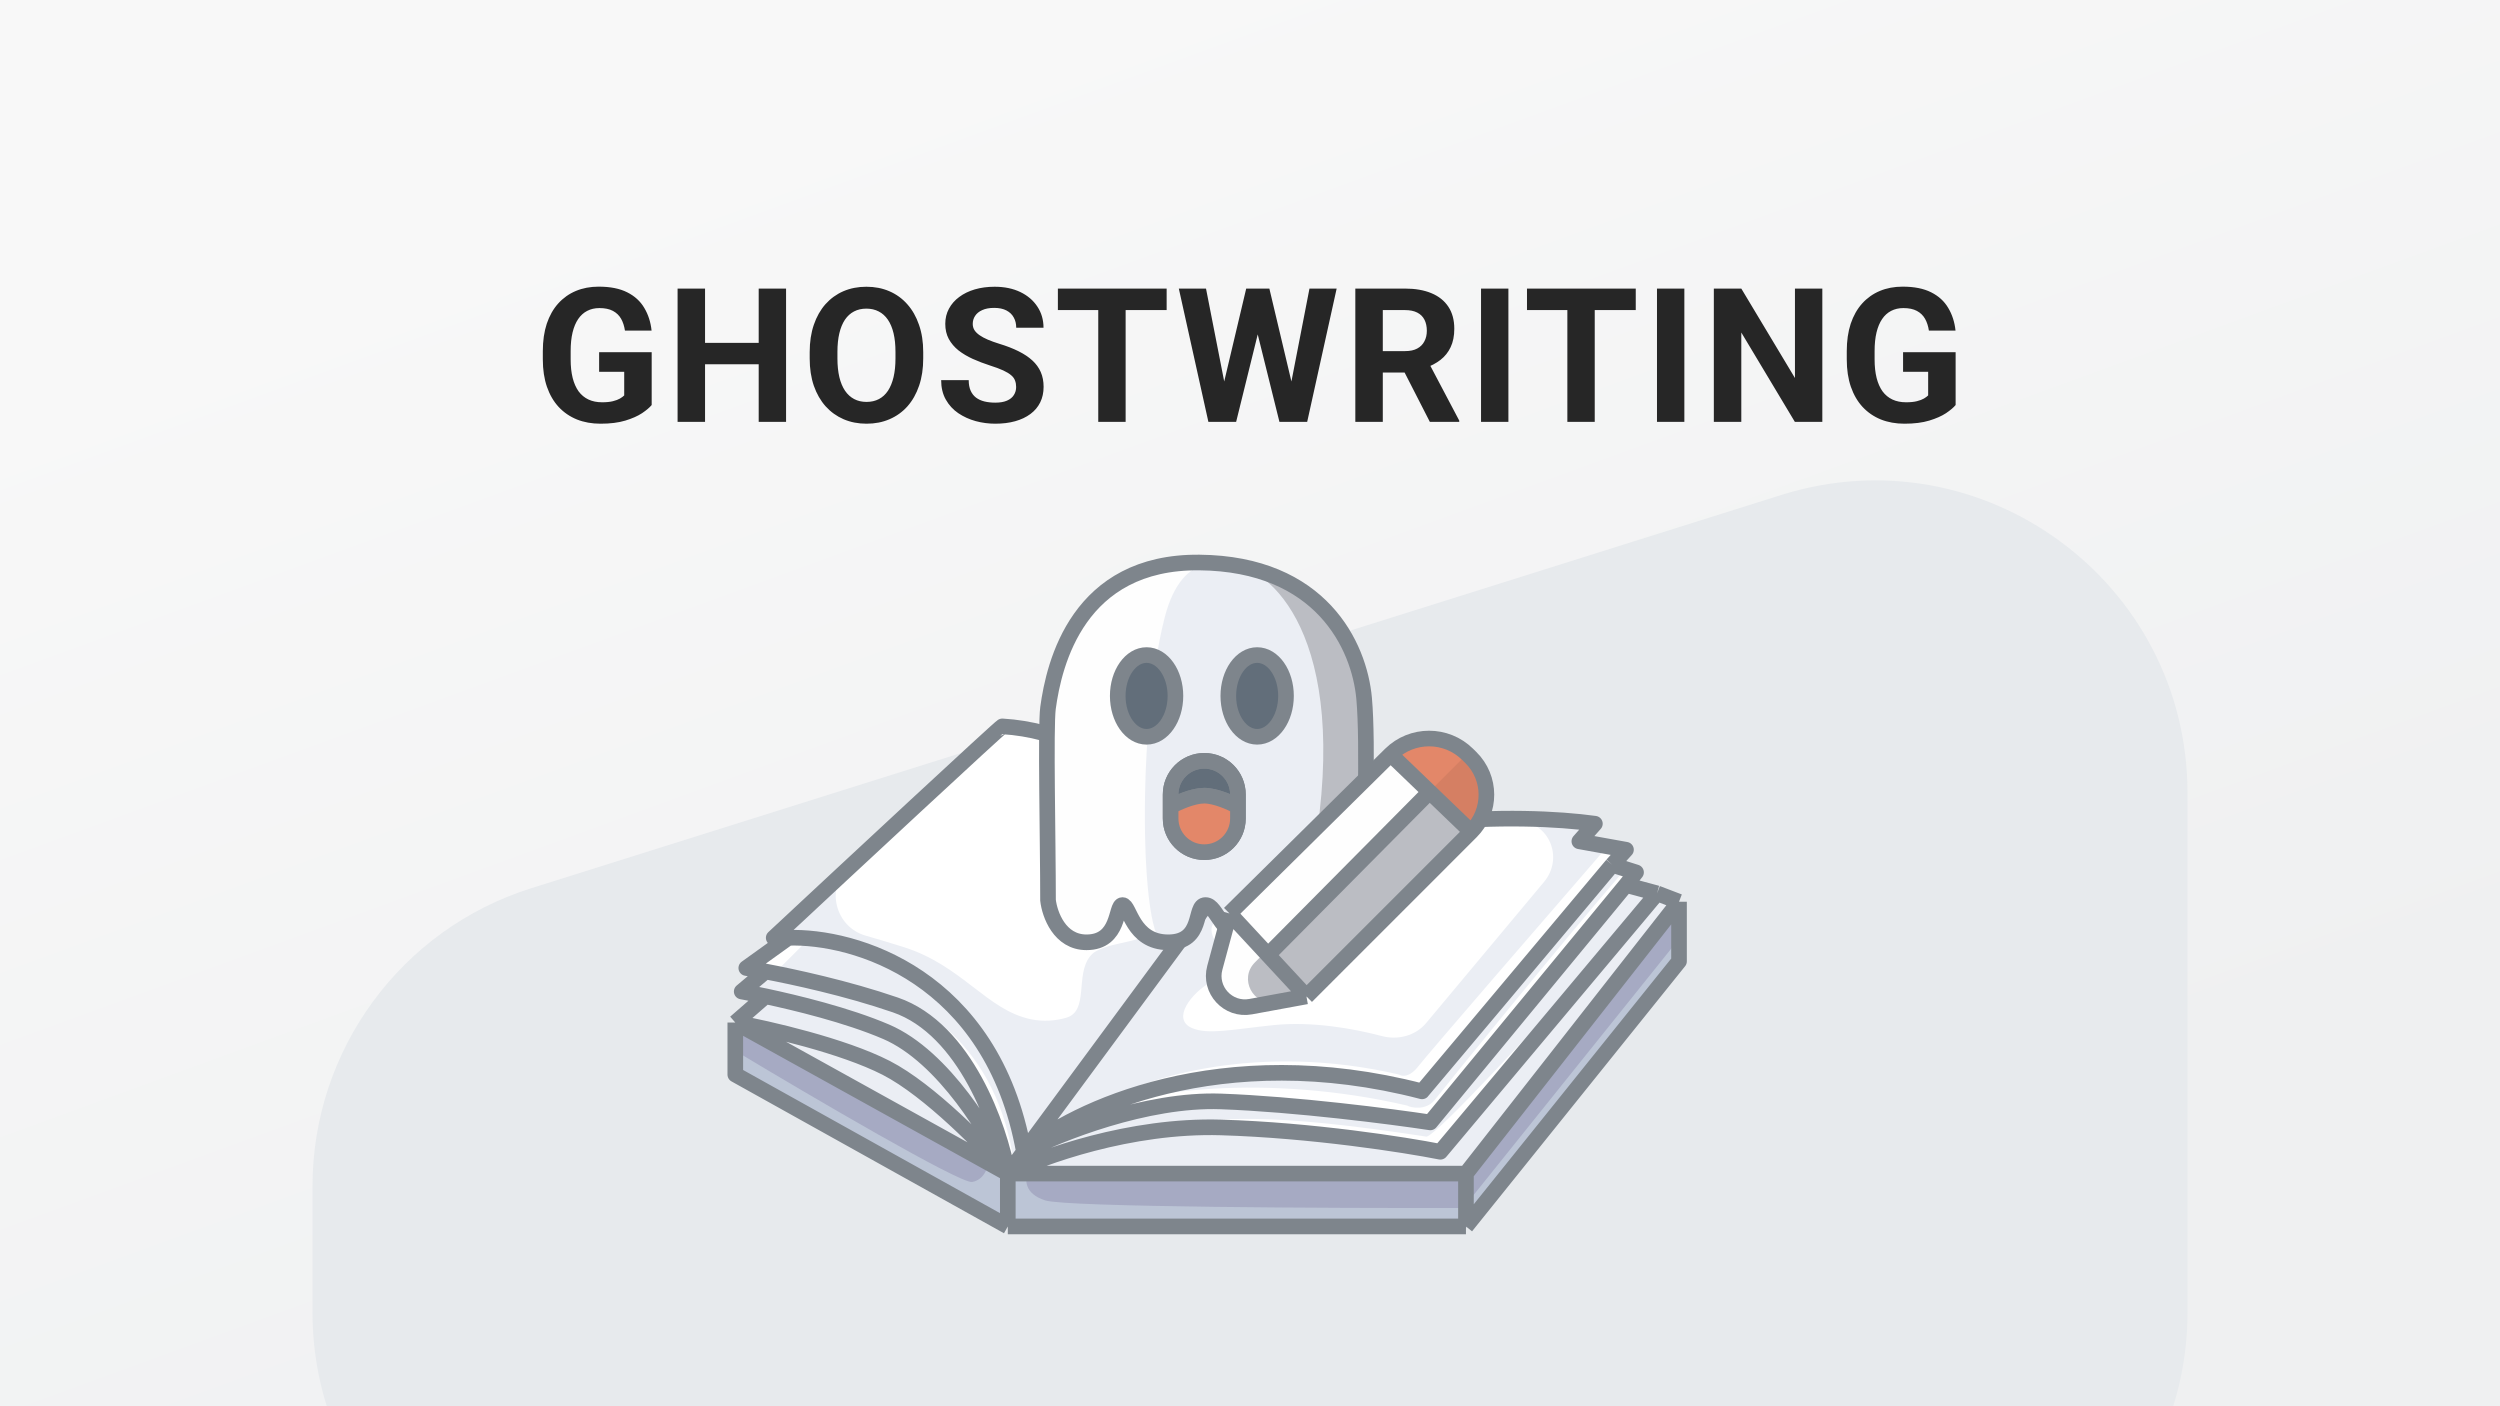
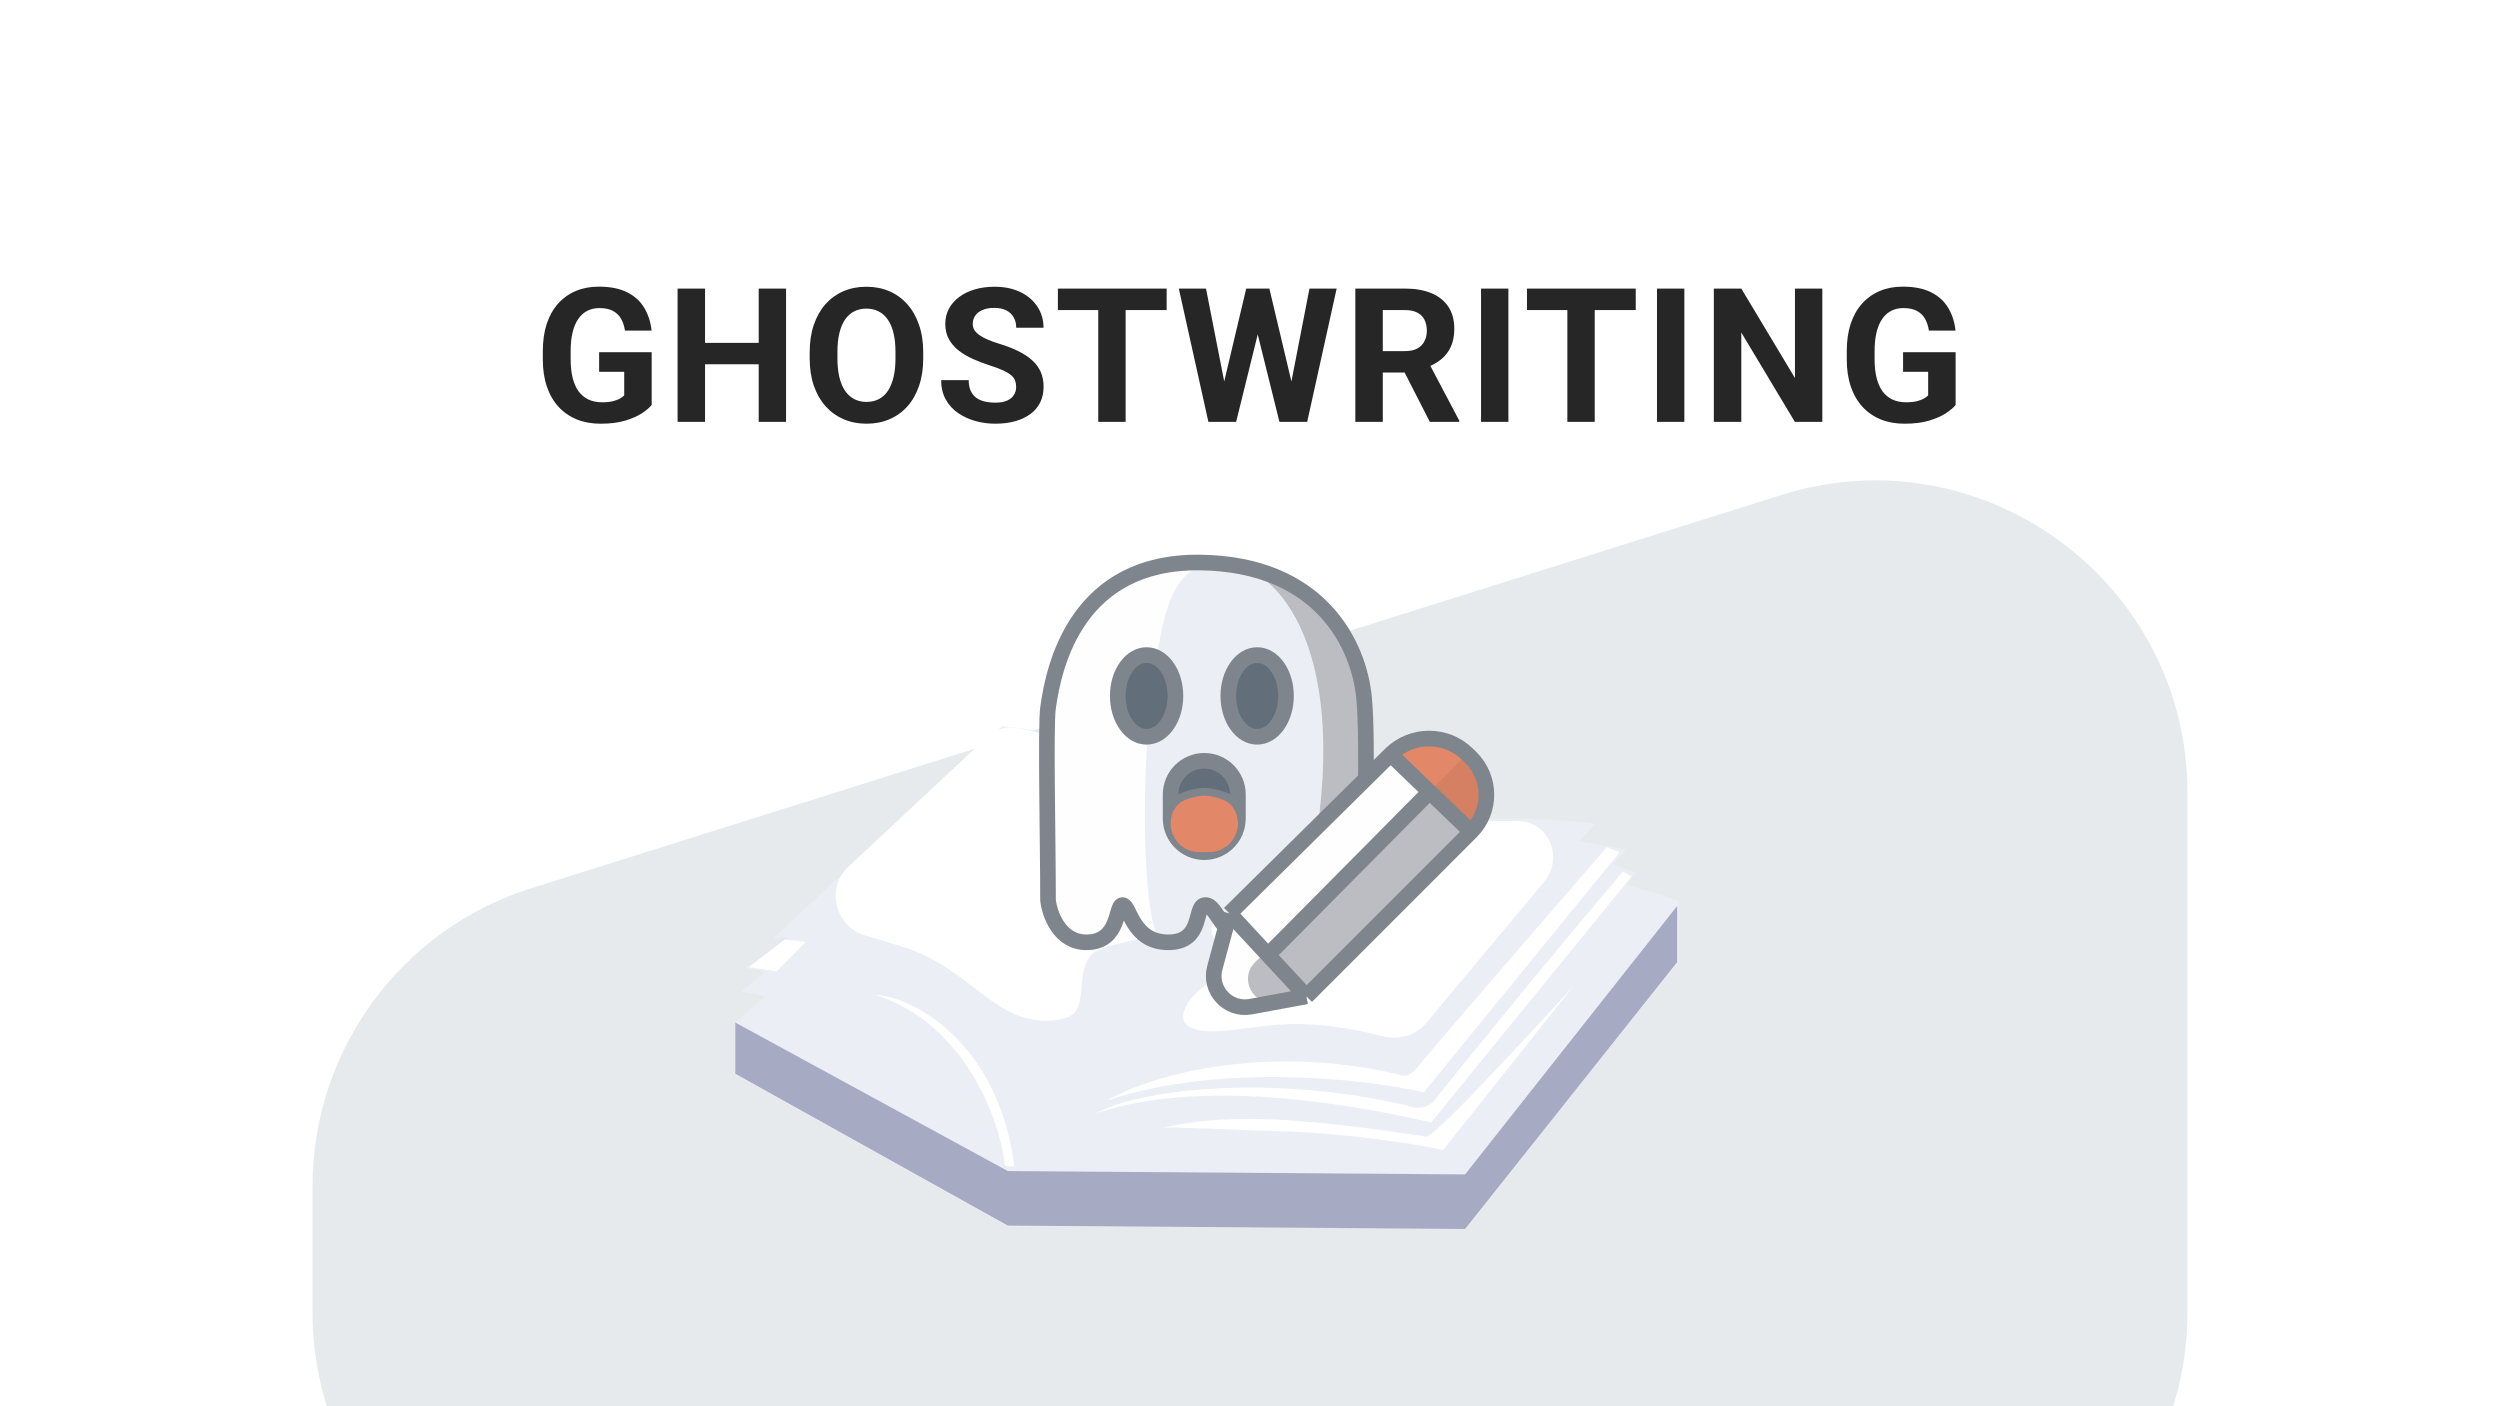
<svg xmlns="http://www.w3.org/2000/svg" width="320" height="180" viewBox="0 0 320 180" fill="none">
  <g clip-path="url(#clip0_32_541)">
-     <rect width="320" height="180" fill="url(#paint0_linear_32_541)" />
    <path d="M40 151.849C40 134.382 51.334 118.934 67.997 113.693L227.997 63.359C253.769 55.252 280 74.499 280 101.516L280 168C280 190.091 262.091 208 240 208H80C57.909 208 40 190.091 40 168V151.849Z" fill="#E7EAED" />
    <path d="M128.999 156.985L94.118 137.546V130.888L97.981 127.521C96.124 127.125 94.938 126.914 94.938 126.914L97.981 124.35C96.445 124.056 95.523 123.907 95.523 123.907L100.907 120.04H99.034C108.711 111.019 128.11 92.976 128.297 92.976C142.905 93.835 153.034 106.866 156.272 113.274C172.379 103.909 194.899 104.145 204.146 105.434L202.156 107.689L208.126 108.763L206.37 110.697L209.414 111.663L208.126 113.274L212.106 114.348L214.915 115.422V123.047L187.642 156.985H128.999Z" fill="#EBEEF4" />
    <path d="M94.118 137.439V130.887L128.999 149.897L187.525 150.327L214.681 115.959V123.155L187.525 157.307L128.999 156.878L94.118 137.439Z" fill="#A6AAC3" />
-     <path d="M124.433 151.293C122.935 151.551 103.754 140.303 94.351 134.647L94 137.331L128.881 156.985L187.875 156.771L215.031 123.477V120.04L187.29 154.623C170.591 154.658 136.513 154.515 133.797 153.656C131.082 152.797 131.183 150.935 131.573 150.112H129.115L126.54 148.716C126.462 149.468 125.932 151.036 124.433 151.293Z" fill="#BCC5D6" />
    <path d="M126.343 94.365L108.571 110.962C105.649 113.691 106.936 118.648 110.778 119.754C112.339 120.203 113.989 120.696 115.655 121.222C123.146 123.584 126.306 129.276 131.925 130.458C133.558 130.801 135.097 130.664 136.457 130.278C139.432 129.437 137.594 124.81 139.533 122.403C139.772 122.106 140.041 121.886 140.329 121.73C142.865 120.358 146.638 120.816 148.26 118.431C149.545 116.541 150.885 114.572 151.974 112.976C153.311 111.017 153.439 108.134 151.982 106.262C145.328 97.721 135.824 94.161 130.114 93.15C128.738 92.907 127.364 93.411 126.343 94.365Z" fill="white" />
    <path d="M182.549 130.947L197.64 112.878C200.209 109.801 198.279 105.149 194.271 105.096C172.645 104.808 160.725 111.931 155.446 118.041C153.972 119.748 157.333 121.873 156.623 124.014C156.399 124.689 155.777 125.25 154.977 125.705C152.484 127.126 149.929 130.42 152.553 131.581C154.62 132.495 157.929 131.733 163.06 131.21C167.928 130.713 173.21 131.643 176.872 132.615C178.932 133.162 181.183 132.583 182.549 130.947Z" fill="white" />
    <path d="M179.097 137.546C161.024 133.336 146.596 138.011 141.641 140.875C156.249 135.978 174.805 138.119 182.257 139.801L207.306 109.085L205.668 108.441C198.098 117.176 182.679 135.011 181.555 136.472C180.431 137.933 179.448 137.797 179.097 137.546Z" fill="white" />
    <path d="M180.15 141.52C162.077 137.31 145.308 139.622 140.353 142.486C154.961 137.589 175.741 141.985 183.193 143.668L208.828 112.2L207.774 111.556C200.205 120.291 184.785 139.307 183.662 140.768C182.538 142.229 180.501 141.77 180.15 141.52Z" fill="white" />
    <path d="M182.608 145.494C162.358 142.379 155.647 142.952 148.897 144.312C152.643 144.312 159.481 144.7 165.284 144.849C170.63 144.986 181.136 146.312 184.715 147.212L201.453 126.162C197.396 130.565 184.2 145.064 182.608 145.494Z" fill="white" />
    <path d="M95.873 123.799L100.438 120.255L103.13 120.577L99.385 124.336L95.873 123.799Z" fill="white" />
    <path d="M129.818 149.253C127.833 133.537 116.962 127.579 112.026 127.343C123.225 130.883 127.945 142.862 128.647 149.253C129.077 149.288 129.912 149.338 129.818 149.253Z" fill="white" />
-     <path d="M128.999 156.985L94.118 137.546V130.888M128.999 156.985H187.642M128.999 156.985V150.219M187.642 156.985L214.915 123.047V115.422M187.642 156.985V150.219M214.915 115.422L187.642 150.219M214.915 115.422L212.106 114.348M187.642 150.219H128.999M128.999 150.219L94.118 130.888M128.999 150.219C126.112 146.89 118.956 139.522 113.432 136.687C107.907 133.852 98.254 131.639 94.118 130.888M128.999 150.219C126.893 145.494 120.829 135.248 113.432 132.069C108.453 129.93 101.8 128.335 97.981 127.521M128.999 150.219C127.946 144.312 123.592 131.725 114.602 128.632C108.331 126.474 101.524 125.027 97.981 124.35M128.999 150.219C133.252 148.107 144.661 143.969 156.272 144.312C167.884 144.656 179.839 146.532 184.365 147.427L212.106 114.348M128.999 150.219L131.061 147.427M94.118 130.888L97.981 127.521M97.981 127.521C96.124 127.125 94.938 126.914 94.938 126.914L97.981 124.35M97.981 124.35C96.445 124.056 95.523 123.907 95.523 123.907L100.907 120.04M212.106 114.348L208.126 113.274M208.126 113.274L209.414 111.663L206.37 110.697M208.126 113.274L183.077 143.668C178.122 142.916 165.824 141.327 156.272 140.983C146.721 140.639 135.485 145.136 131.061 147.427M206.37 110.697L208.126 108.763L202.156 107.689L204.146 105.434C194.899 104.145 172.379 103.909 156.272 113.274M206.37 110.697C198.294 120.327 182.117 139.608 182.024 139.694C156.272 132.993 137.319 142.057 131.061 147.427M156.272 113.274C153.034 106.866 142.905 93.835 128.297 92.976C128.11 92.976 108.711 111.019 99.034 120.04H100.907M156.272 113.274L131.061 147.427M100.907 120.04C109.265 119.754 126.998 124.83 131.061 147.427" stroke="#7E858C" stroke-width="2" stroke-linejoin="round" />
    <g filter="url(#filter0_d_32_541)">
      <path d="M83.415 41.082V47.844C83.149 48.164 82.739 48.512 82.184 48.887C81.629 49.254 80.915 49.57 80.04 49.836C79.165 50.102 78.106 50.234 76.864 50.234C75.762 50.234 74.758 50.055 73.852 49.695C72.946 49.328 72.165 48.793 71.508 48.09C70.86 47.387 70.36 46.527 70.008 45.512C69.657 44.488 69.481 43.32 69.481 42.008V40.941C69.481 39.629 69.649 38.461 69.985 37.438C70.329 36.414 70.817 35.551 71.45 34.848C72.083 34.145 72.837 33.609 73.712 33.242C74.587 32.875 75.559 32.691 76.629 32.691C78.114 32.691 79.333 32.934 80.286 33.418C81.239 33.895 81.966 34.559 82.466 35.41C82.973 36.254 83.286 37.223 83.403 38.316H79.993C79.907 37.738 79.743 37.234 79.501 36.805C79.258 36.375 78.911 36.039 78.458 35.797C78.012 35.555 77.434 35.434 76.723 35.434C76.137 35.434 75.614 35.555 75.153 35.797C74.7 36.031 74.317 36.379 74.004 36.84C73.692 37.301 73.454 37.871 73.29 38.551C73.126 39.23 73.044 40.02 73.044 40.918V42.008C73.044 42.898 73.129 43.688 73.301 44.375C73.473 45.055 73.727 45.629 74.063 46.098C74.407 46.559 74.829 46.906 75.329 47.141C75.829 47.375 76.411 47.492 77.075 47.492C77.629 47.492 78.091 47.445 78.458 47.352C78.833 47.258 79.133 47.145 79.36 47.012C79.594 46.871 79.774 46.738 79.899 46.613V43.59H76.688V41.082H83.415ZM98.109 39.887V42.629H89.203V39.887H98.109ZM90.246 32.938V50H86.731V32.938H90.246ZM100.617 32.938V50H97.113V32.938H100.617ZM118.172 41.07V41.879C118.172 43.176 117.996 44.34 117.644 45.371C117.293 46.402 116.797 47.281 116.156 48.008C115.515 48.727 114.75 49.277 113.859 49.66C112.976 50.043 111.996 50.234 110.918 50.234C109.847 50.234 108.867 50.043 107.976 49.66C107.093 49.277 106.328 48.727 105.679 48.008C105.031 47.281 104.527 46.402 104.168 45.371C103.816 44.34 103.64 43.176 103.64 41.879V41.07C103.64 39.766 103.816 38.602 104.168 37.578C104.519 36.547 105.015 35.668 105.656 34.941C106.304 34.215 107.07 33.66 107.953 33.277C108.843 32.895 109.824 32.703 110.894 32.703C111.972 32.703 112.953 32.895 113.836 33.277C114.726 33.66 115.492 34.215 116.132 34.941C116.781 35.668 117.281 36.547 117.632 37.578C117.992 38.602 118.172 39.766 118.172 41.07ZM114.621 41.879V41.047C114.621 40.141 114.539 39.344 114.375 38.656C114.211 37.969 113.968 37.391 113.648 36.922C113.328 36.453 112.937 36.102 112.476 35.867C112.015 35.625 111.488 35.504 110.894 35.504C110.3 35.504 109.773 35.625 109.312 35.867C108.859 36.102 108.472 36.453 108.152 36.922C107.84 37.391 107.601 37.969 107.437 38.656C107.273 39.344 107.191 40.141 107.191 41.047V41.879C107.191 42.777 107.273 43.574 107.437 44.27C107.601 44.957 107.843 45.539 108.164 46.016C108.484 46.484 108.875 46.84 109.336 47.082C109.797 47.324 110.324 47.445 110.918 47.445C111.511 47.445 112.039 47.324 112.5 47.082C112.961 46.84 113.347 46.484 113.66 46.016C113.972 45.539 114.211 44.957 114.375 44.27C114.539 43.574 114.621 42.777 114.621 41.879ZM130.066 45.535C130.066 45.23 130.019 44.957 129.925 44.715C129.839 44.465 129.675 44.238 129.433 44.035C129.191 43.824 128.851 43.617 128.413 43.414C127.976 43.211 127.409 43 126.714 42.781C125.941 42.531 125.206 42.25 124.511 41.938C123.823 41.625 123.214 41.262 122.683 40.848C122.159 40.426 121.745 39.938 121.441 39.383C121.144 38.828 120.995 38.184 120.995 37.449C120.995 36.738 121.152 36.094 121.464 35.516C121.777 34.93 122.214 34.43 122.777 34.016C123.339 33.594 124.003 33.27 124.769 33.043C125.542 32.816 126.39 32.703 127.312 32.703C128.57 32.703 129.667 32.93 130.605 33.383C131.542 33.836 132.269 34.457 132.784 35.246C133.308 36.035 133.57 36.938 133.57 37.953H130.077C130.077 37.453 129.972 37.016 129.761 36.641C129.558 36.258 129.245 35.957 128.823 35.738C128.409 35.52 127.886 35.41 127.253 35.41C126.644 35.41 126.136 35.504 125.73 35.691C125.323 35.871 125.019 36.117 124.816 36.43C124.612 36.734 124.511 37.078 124.511 37.461C124.511 37.75 124.581 38.012 124.722 38.246C124.87 38.48 125.089 38.699 125.378 38.902C125.667 39.105 126.023 39.297 126.445 39.477C126.866 39.656 127.355 39.832 127.909 40.004C128.839 40.285 129.655 40.602 130.359 40.953C131.07 41.305 131.663 41.699 132.14 42.137C132.616 42.574 132.976 43.07 133.218 43.625C133.46 44.18 133.581 44.809 133.581 45.512C133.581 46.254 133.437 46.918 133.148 47.504C132.859 48.09 132.441 48.586 131.894 48.992C131.347 49.398 130.695 49.707 129.937 49.918C129.179 50.129 128.331 50.234 127.394 50.234C126.55 50.234 125.718 50.125 124.898 49.906C124.077 49.68 123.331 49.34 122.659 48.887C121.995 48.434 121.464 47.855 121.066 47.152C120.667 46.449 120.468 45.617 120.468 44.656H123.995C123.995 45.188 124.077 45.637 124.241 46.004C124.405 46.371 124.636 46.668 124.933 46.895C125.237 47.121 125.597 47.285 126.011 47.387C126.433 47.488 126.894 47.539 127.394 47.539C128.003 47.539 128.503 47.453 128.894 47.281C129.292 47.109 129.585 46.871 129.773 46.566C129.968 46.262 130.066 45.918 130.066 45.535ZM144.081 32.938V50H140.577V32.938H144.081ZM149.331 32.938V35.691H135.409V32.938H149.331ZM156.115 47.293L159.514 32.938H161.412L161.846 35.328L158.225 50H156.186L156.115 47.293ZM154.369 32.938L157.182 47.293L156.948 50H154.674L150.889 32.938H154.369ZM164.834 47.234L167.612 32.938H171.092L167.319 50H165.045L164.834 47.234ZM162.479 32.938L165.901 47.352L165.807 50H163.768L160.123 35.316L160.592 32.938H162.479ZM173.482 32.938H179.845C181.15 32.938 182.271 33.133 183.209 33.523C184.154 33.914 184.881 34.492 185.388 35.258C185.896 36.023 186.15 36.965 186.15 38.082C186.15 38.996 185.994 39.781 185.681 40.438C185.377 41.086 184.943 41.629 184.381 42.066C183.826 42.496 183.174 42.84 182.424 43.098L181.31 43.684H175.779L175.756 40.941H179.869C180.486 40.941 180.998 40.832 181.404 40.613C181.81 40.395 182.115 40.09 182.318 39.699C182.529 39.309 182.635 38.855 182.635 38.34C182.635 37.793 182.533 37.32 182.33 36.922C182.127 36.523 181.818 36.219 181.404 36.008C180.99 35.797 180.47 35.691 179.845 35.691H176.998V50H173.482V32.938ZM183.021 50L179.131 42.395L182.845 42.371L186.783 49.836V50H183.021ZM193.075 32.938V50H189.572V32.938H193.075ZM204.126 32.938V50H200.622V32.938H204.126ZM209.376 32.938V35.691H195.454V32.938H209.376ZM215.598 32.938V50H212.094V32.938H215.598ZM233.258 32.938V50H229.742L222.887 38.562V50H219.371V32.938H222.887L229.754 44.387V32.938H233.258ZM250.32 41.082V47.844C250.054 48.164 249.644 48.512 249.089 48.887C248.535 49.254 247.82 49.57 246.945 49.836C246.07 50.102 245.011 50.234 243.769 50.234C242.667 50.234 241.663 50.055 240.757 49.695C239.851 49.328 239.07 48.793 238.413 48.09C237.765 47.387 237.265 46.527 236.913 45.512C236.562 44.488 236.386 43.32 236.386 42.008V40.941C236.386 39.629 236.554 38.461 236.89 37.438C237.234 36.414 237.722 35.551 238.355 34.848C238.988 34.145 239.742 33.609 240.617 33.242C241.492 32.875 242.464 32.691 243.535 32.691C245.019 32.691 246.238 32.934 247.191 33.418C248.144 33.895 248.87 34.559 249.37 35.41C249.878 36.254 250.191 37.223 250.308 38.316H246.898C246.812 37.738 246.648 37.234 246.406 36.805C246.163 36.375 245.816 36.039 245.363 35.797C244.917 35.555 244.339 35.434 243.628 35.434C243.042 35.434 242.519 35.555 242.058 35.797C241.605 36.031 241.222 36.379 240.91 36.84C240.597 37.301 240.359 37.871 240.195 38.551C240.031 39.23 239.949 40.02 239.949 40.918V42.008C239.949 42.898 240.035 43.688 240.206 44.375C240.378 45.055 240.632 45.629 240.968 46.098C241.312 46.559 241.734 46.906 242.234 47.141C242.734 47.375 243.316 47.492 243.98 47.492C244.535 47.492 244.995 47.445 245.363 47.352C245.738 47.258 246.038 47.145 246.265 47.012C246.499 46.871 246.679 46.738 246.804 46.613V43.59H243.593V41.082H250.32Z" fill="#262626" />
    </g>
    <path d="M134.146 89.386V115.231C134.352 117.026 135.623 120.616 139.069 120.616C143.377 120.616 142.762 115.846 143.685 115.846C144.608 115.846 144.915 120.616 149.531 120.616C154.146 120.616 152.761 115.846 154.3 115.846C155.838 115.846 156.146 120 160.607 120.616C165.069 121.231 164.761 115.846 165.838 115.846C166.915 115.846 166.915 120.154 170.299 120C173.007 119.877 174.299 116.769 174.607 115.231V89.386C174.607 84.155 169.069 72.155 153.531 72.001C137.993 71.848 134.146 86.309 134.146 89.386Z" fill="#FEFEFE" />
    <path d="M170.608 119.999C167.531 120.153 166.762 116.922 166.762 116.768C166.612 115.908 166.397 115.745 165.377 115.999C165.377 117.845 163.069 122.153 159.685 120.46C157.839 119.537 155.685 117.537 154.301 115.691C153.224 117.537 151.993 121.537 149.07 120.768C145.908 120.768 145.499 93.072 149.07 79.077C151.406 69.918 157.115 72.169 159.07 72.616C169.408 73.969 173.838 83.949 174.762 88.769V115.076C174.403 116.666 173.069 119.876 170.608 119.999Z" fill="#EBEEF4" />
    <path d="M166.454 117.23C174.207 85.969 164.761 74.462 159.069 72.615C169.408 73.969 173.838 83.949 174.761 88.769V115.076C174.402 116.666 173.069 119.876 170.607 119.999C167.531 120.153 166.454 117.384 166.454 117.23Z" fill="#BBBDC3" />
    <path d="M134.146 90.615C133.817 93.054 134.147 107.641 134.147 115.231C134.352 117.026 135.623 120.615 139.069 120.615C143.377 120.615 142.762 115.846 143.685 115.846C144.608 115.846 144.915 120.615 149.531 120.615C154.146 120.615 152.761 115.846 154.3 115.846C155.838 115.846 156.146 120 160.607 120.615C165.069 121.231 164.761 115.846 165.838 115.846C166.915 115.846 166.915 120.154 170.299 120C173.007 119.877 174.299 116.769 174.607 115.231C174.607 108.359 175.15 95.359 174.607 89.385C173.992 82.615 169.069 72.155 153.531 72.001C137.993 71.847 134.916 84.922 134.146 90.615Z" stroke="#7E858C" stroke-width="2" />
    <path d="M155.497 123.873L157.377 116.923L177.992 96.557C180.722 93.86 185.112 93.857 187.846 96.549L188.263 96.96C190.911 99.568 190.927 103.834 188.299 106.462L167.223 127.539L160.081 128.852C157.187 129.384 154.728 126.714 155.497 123.873Z" fill="#FEFEFE" />
    <path d="M160.624 123.193L161.066 122.749L182.816 101.483L184.761 103.062L188.299 106.462L167.223 127.539L163.291 128.262C160.398 128.794 158.547 125.277 160.624 123.193Z" fill="#BBBDC3" />
    <path d="M188.262 96.96L187.845 96.549C185.111 93.857 180.721 93.86 177.991 96.557L181.222 99.662L184.76 103.062L188.299 106.462C190.927 103.834 190.91 99.568 188.262 96.96Z" fill="#E38769" />
    <path d="M188.132 97.098L187.65 96.65L182.816 101.483L188.3 106.462C190.905 103.856 190.829 99.609 188.132 97.098Z" fill="#D57F63" />
    <path d="M157.377 116.923L155.497 123.873C154.728 126.714 157.187 129.384 160.081 128.852L167.223 127.539M157.377 116.923L177.992 96.557M157.377 116.923L160.659 120.462L162.3 122.231M167.223 127.539L188.299 106.462M167.223 127.539L163.941 124L162.3 122.231M177.992 96.557V96.557C180.722 93.86 185.112 93.857 187.846 96.549L188.263 96.96C190.911 99.568 190.927 103.834 188.299 106.462V106.462M177.992 96.557L181.223 99.662L182.992 101.362M188.299 106.462L184.761 103.062L182.992 101.362M162.3 122.231L182.992 101.362" stroke="#7E858C" stroke-width="2" stroke-linejoin="round" />
    <ellipse cx="146.763" cy="89.078" rx="3.692" ry="5.231" fill="#626E7A" stroke="#7E858C" stroke-width="2" />
    <ellipse cx="160.916" cy="89.078" rx="3.692" ry="5.231" fill="#626E7A" stroke="#7E858C" stroke-width="2" />
    <path d="M149.839 101.693C149.839 99.314 151.767 97.385 154.146 97.385C156.525 97.385 158.454 99.314 158.454 101.693V103.231V104.77C158.454 107.149 156.525 109.077 154.146 109.077C151.767 109.077 149.839 107.149 149.839 104.77V103.231V101.693Z" fill="#626E7A" />
    <path d="M149.839 103.231V104.77C149.839 107.149 151.767 109.077 154.146 109.077V109.077C156.525 109.077 158.454 107.149 158.454 104.77V103.231M149.839 103.231V101.693C149.839 99.314 151.767 97.385 154.146 97.385V97.385C156.525 97.385 158.454 99.314 158.454 101.693V103.231M149.839 103.231C150.659 102.77 152.67 101.846 154.146 101.846C155.623 101.846 157.634 102.77 158.454 103.231" stroke="#7E858C" stroke-width="2" />
    <path d="M153.528 109.077H154.765C156.802 109.077 158.454 107.426 158.454 105.388C158.454 104.056 157.744 102.797 156.49 102.345C155.716 102.066 154.867 101.846 154.146 101.846C153.425 101.846 152.577 102.066 151.802 102.345C150.549 102.797 149.839 104.056 149.839 105.388C149.839 107.426 151.491 109.077 153.528 109.077Z" fill="#E38769" />
-     <path d="M149.839 103.231V104.77C149.839 107.149 151.767 109.077 154.146 109.077V109.077C156.525 109.077 158.454 107.149 158.454 104.77V103.231M149.839 103.231V101.693C149.839 99.314 151.767 97.385 154.146 97.385V97.385C156.525 97.385 158.454 99.314 158.454 101.693V103.231M149.839 103.231C150.659 102.77 152.67 101.846 154.146 101.846C155.623 101.846 157.634 102.77 158.454 103.231" stroke="#7E858C" stroke-width="2" />
  </g>
  <defs>
    <filter id="filter0_d_32_541" x="54.481" y="21.691" width="210.838" height="47.543" filterUnits="userSpaceOnUse" color-interpolation-filters="sRGB">
      <feFlood flood-opacity="0" result="BackgroundImageFix" />
      <feColorMatrix in="SourceAlpha" type="matrix" values="0 0 0 0 0 0 0 0 0 0 0 0 0 0 0 0 0 0 127 0" result="hardAlpha" />
      <feOffset dy="4" />
      <feGaussianBlur stdDeviation="7.5" />
      <feComposite in2="hardAlpha" operator="out" />
      <feColorMatrix type="matrix" values="0 0 0 0 0.239 0 0 0 0 0.239 0 0 0 0 0.239 0 0 0 0.2 0" />
      <feBlend mode="normal" in2="BackgroundImageFix" result="effect1_dropShadow_32_541" />
      <feBlend mode="normal" in="SourceGraphic" in2="effect1_dropShadow_32_541" result="shape" />
    </filter>
    <linearGradient id="paint0_linear_32_541" x1="82" y1="21" x2="143" y2="188" gradientUnits="userSpaceOnUse">
      <stop stop-color="#F8F8F8" />
      <stop offset="1" stop-color="#EFF0F1" />
    </linearGradient>
    <clipPath id="clip0_32_541">
      <rect width="320" height="180" fill="white" />
    </clipPath>
  </defs>
</svg>